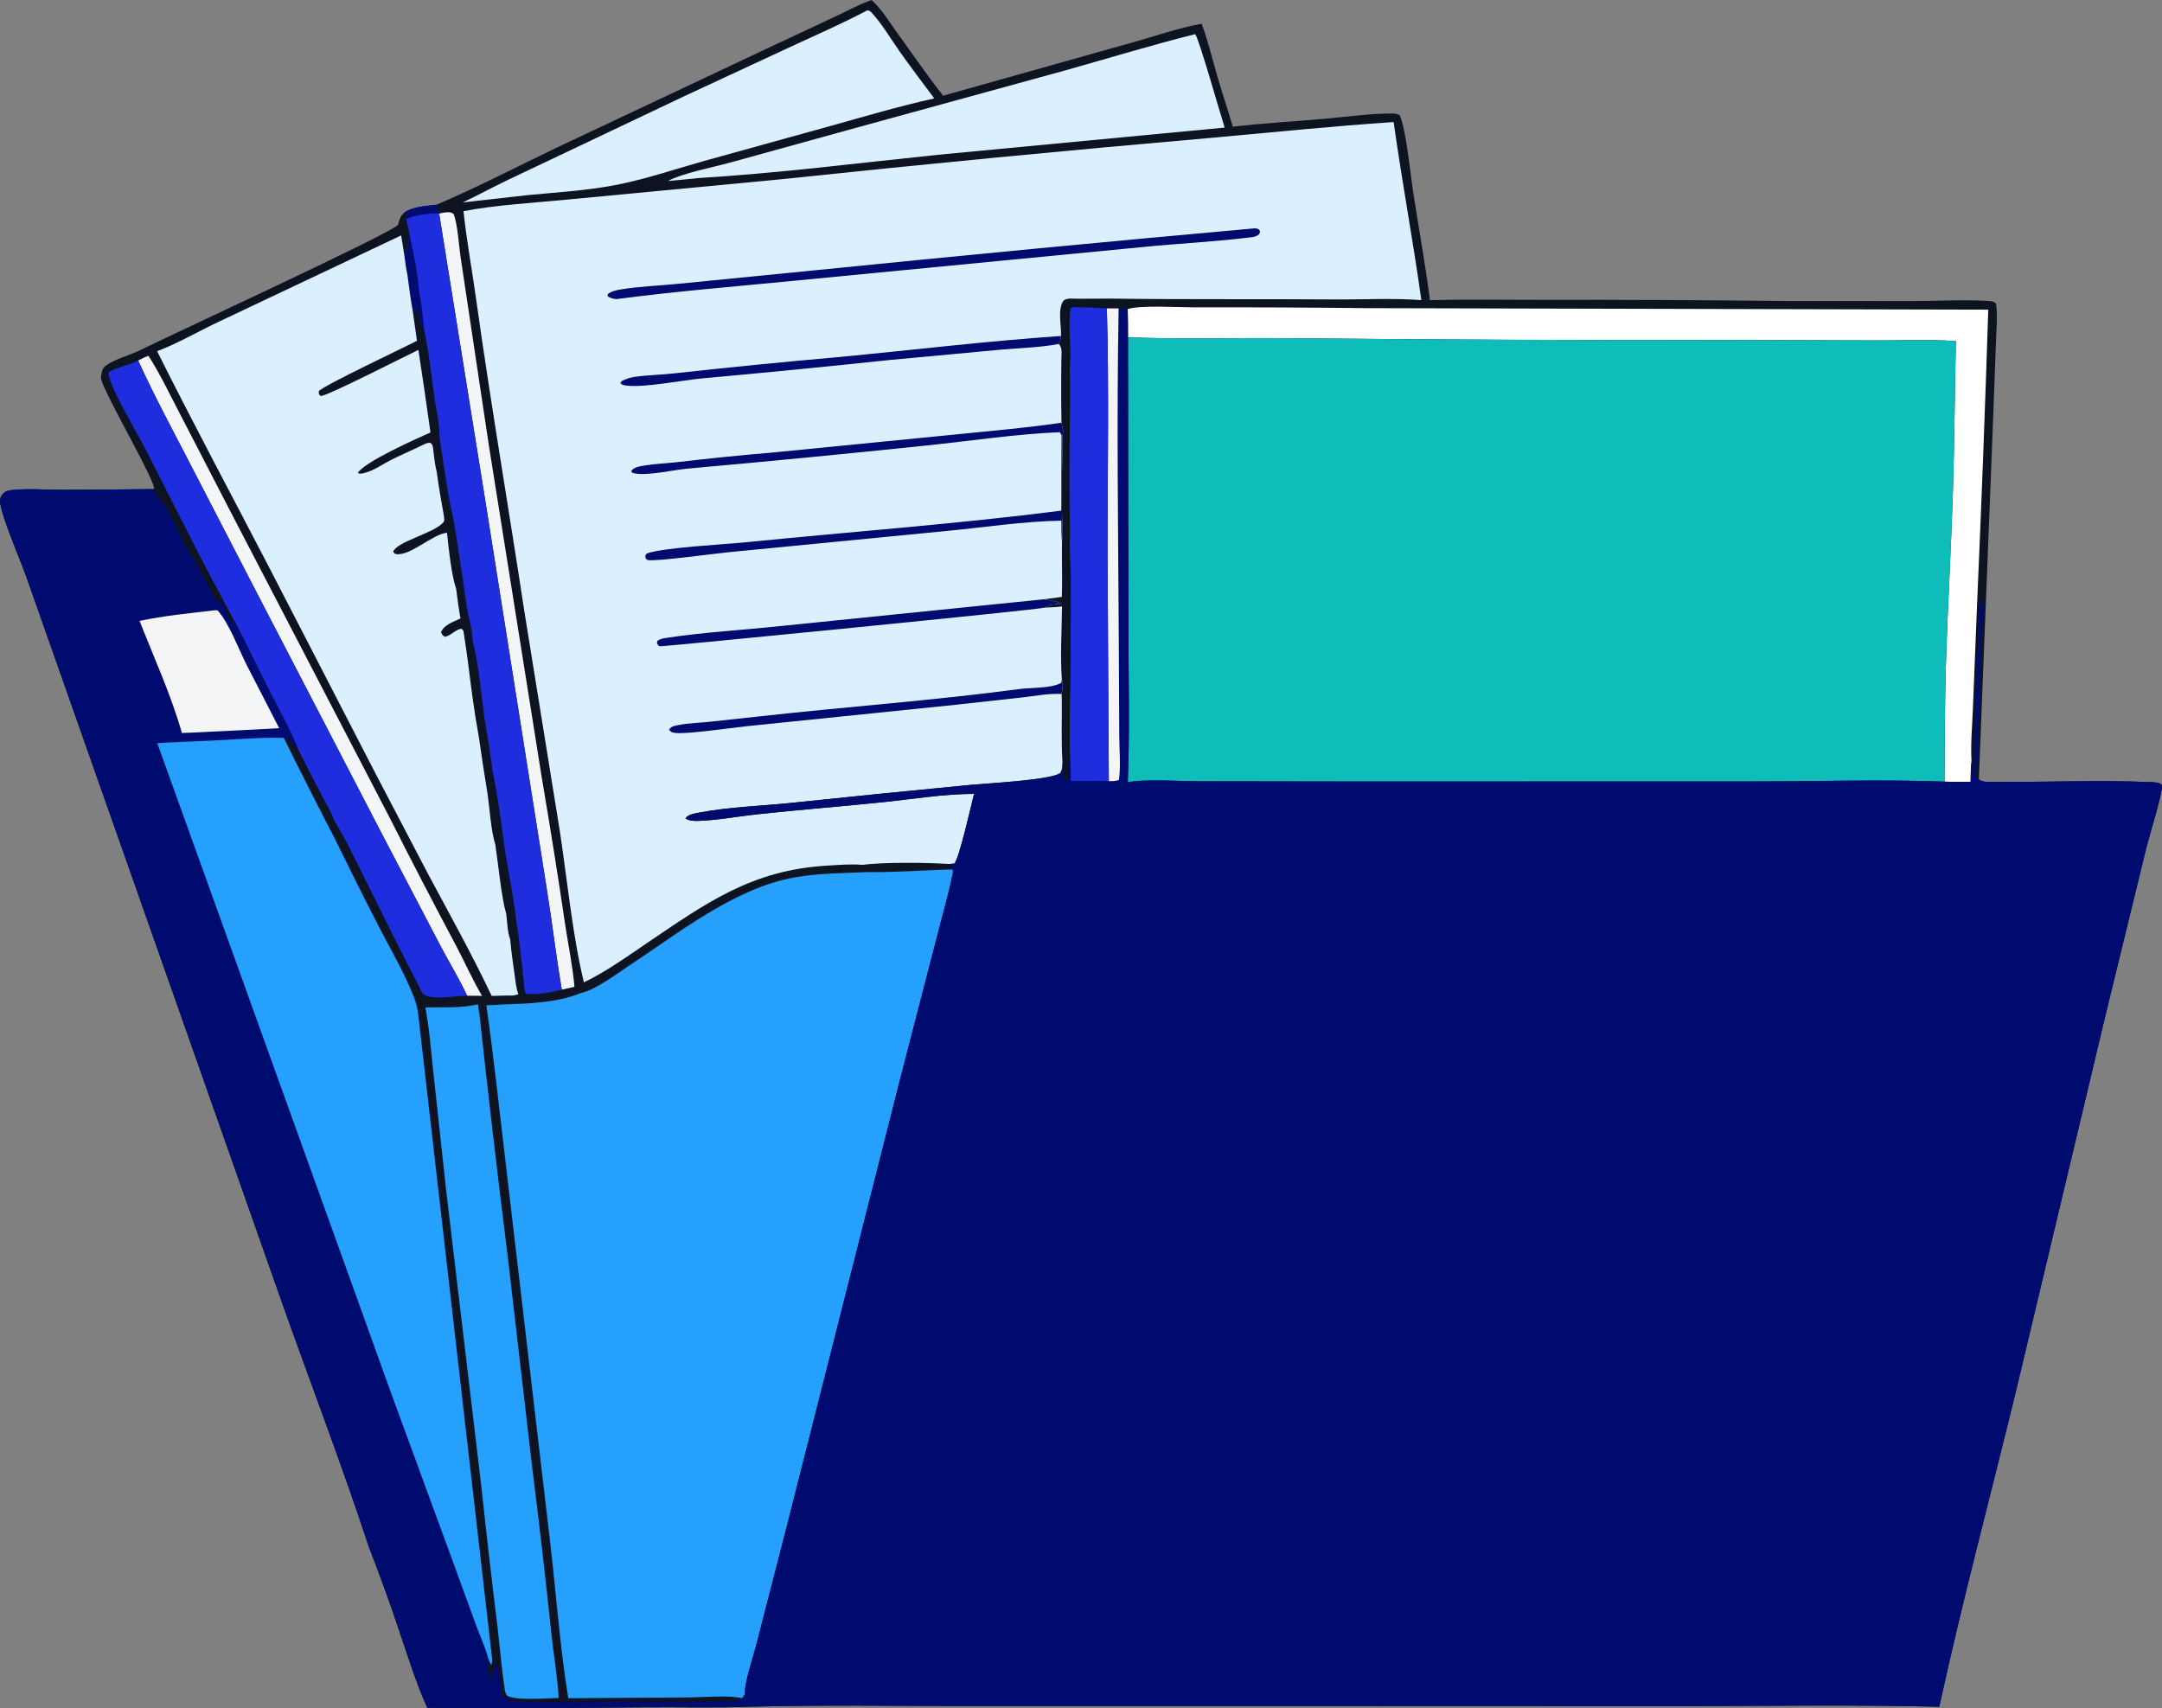
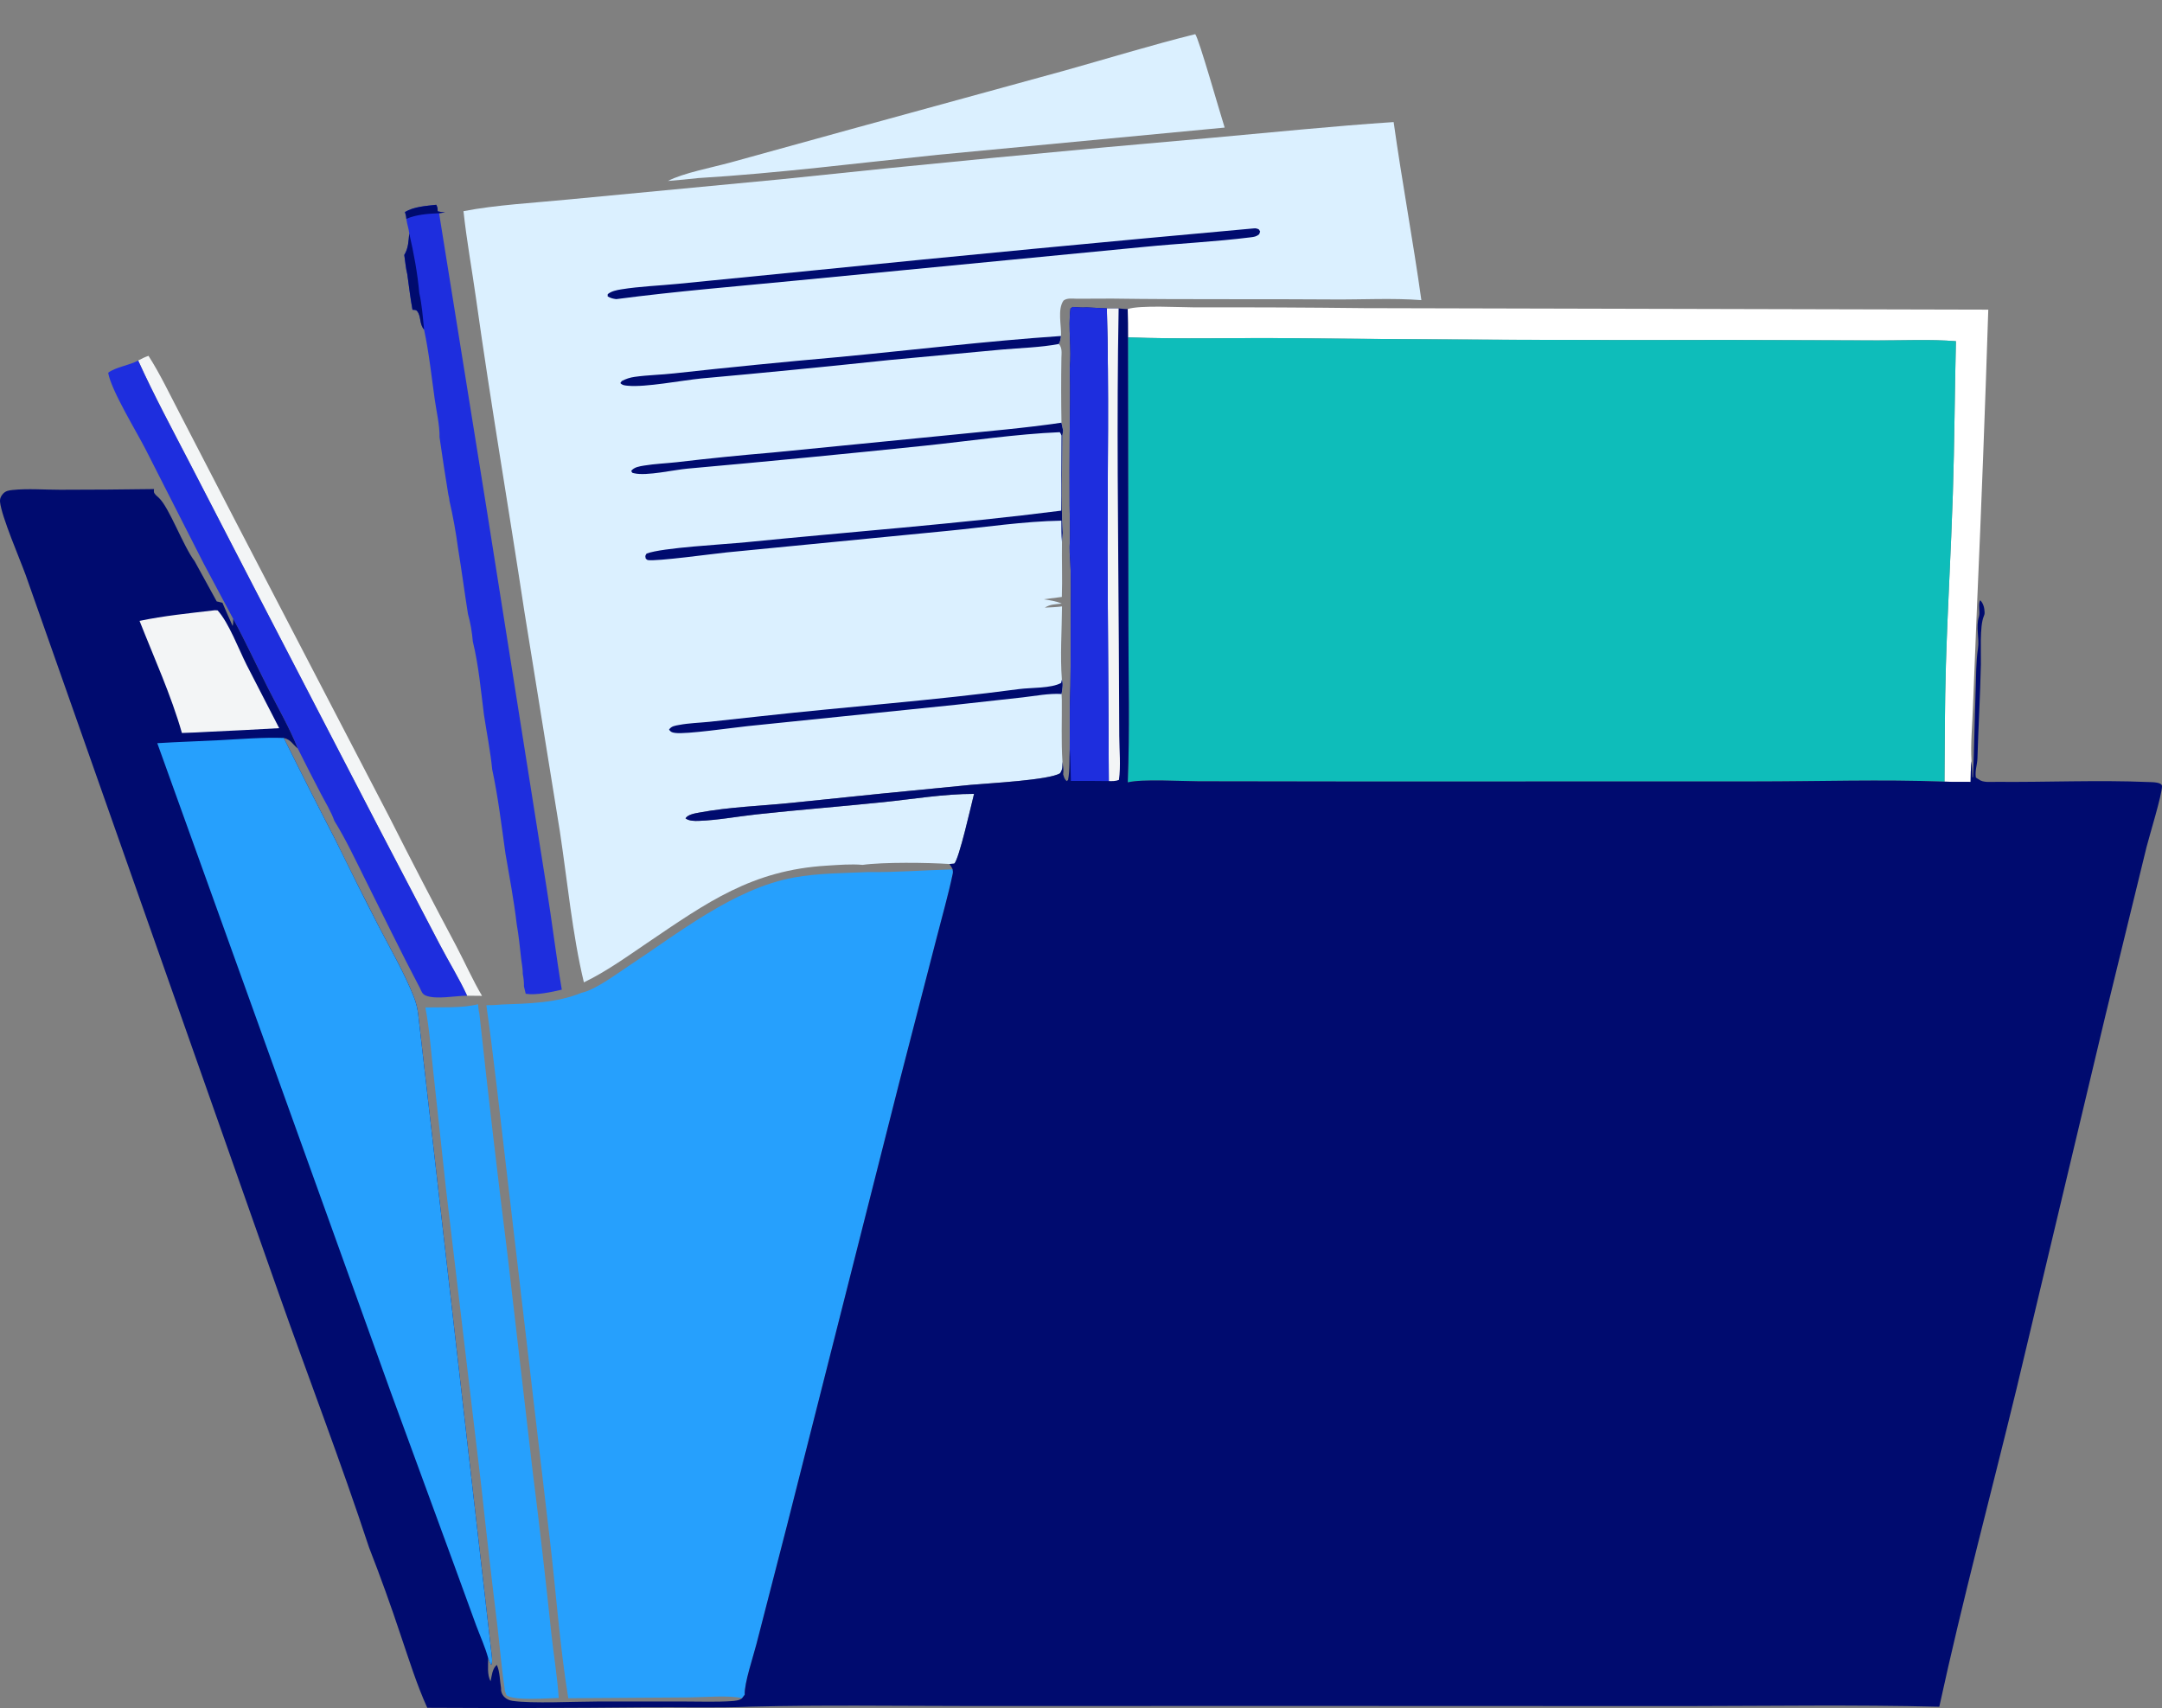
<svg xmlns="http://www.w3.org/2000/svg" width="100" height="79" viewBox="0 0 100 79" fill="none">
  <rect x="0" y="0" width="100" height="79" fill="#808080" stroke="none" />
-   <path d="M40.316 0C40.77 0.415 41.125 0.998 41.484 1.497C42.19 2.476 42.876 3.478 43.622 4.427L52.235 2.005C53.326 1.708 54.472 1.295 55.58 1.098C55.864 1.856 56.056 2.663 56.281 3.441C56.515 4.253 56.782 5.052 57.022 5.861C58.411 5.698 59.814 5.62 61.207 5.499C62.232 5.411 63.299 5.255 64.326 5.25C64.506 5.25 64.601 5.242 64.75 5.34C65.05 6.088 65.232 8.023 65.374 8.948C65.627 10.593 65.931 12.235 66.141 13.885C67.814 13.839 69.495 13.87 71.169 13.869C74.975 13.861 78.78 13.879 82.586 13.922L88.601 13.925C89.708 13.919 90.864 13.85 91.967 13.92C92.111 13.929 92.214 13.938 92.322 14.037C92.404 14.613 92.335 15.255 92.319 15.841L92.171 19.836L91.529 36.048C91.707 36.21 92.107 36.161 92.347 36.163C94.674 36.183 97.034 36.073 99.357 36.171C99.52 36.178 99.992 36.166 100 36.358C100.014 36.714 99.405 38.698 99.283 39.185L97.384 46.966L93.264 64.267C92.078 69.154 90.768 74.026 89.699 78.941C85.77 78.846 81.829 78.907 77.898 78.913L61.029 78.907L44.714 78.909C41.394 78.906 38.061 78.856 34.741 78.938C33.106 79.002 31.45 78.953 29.811 78.968C26.461 79.001 23.112 79.009 19.762 78.989C19.274 77.912 18.923 76.778 18.542 75.66C18.087 74.285 17.596 72.922 17.069 71.573C15.764 67.604 14.258 63.701 12.87 59.761L1.194 26.613C0.917 25.849 0.074 23.901 0.003 23.224C-0.013 23.07 0.039 22.943 0.146 22.831C0.273 22.699 0.414 22.681 0.587 22.663C1.302 22.589 2.068 22.654 2.791 22.653C4.235 22.652 5.68 22.641 7.124 22.621C7.227 22.301 4.889 18.331 4.668 17.519C4.685 17.325 4.694 17.076 4.855 16.945C5.265 16.611 5.989 16.445 6.474 16.201C7.781 15.546 18.039 10.819 18.41 10.402C18.47 10.165 18.504 10.01 18.692 9.84C18.705 9.829 18.718 9.818 18.731 9.806C19.153 9.554 19.7 9.529 20.178 9.472C22.052 8.681 23.879 7.723 25.715 6.845L35.505 2.231L38.594 0.785C39.157 0.52 39.73 0.205 40.316 0Z" fill="#0D1321" />
  <path d="M6.391 16.676C6.549 16.589 6.698 16.517 6.869 16.458C7.412 17.309 7.853 18.245 8.322 19.14L10.953 24.224L18.005 37.785C19.016 39.787 20.049 41.778 21.104 43.758C21.504 44.519 21.86 45.322 22.295 46.061L21.605 46.054C21.233 45.246 20.75 44.474 20.339 43.684L17.482 38.219L11.68 27.036L8.778 21.422C7.965 19.85 7.122 18.288 6.391 16.676Z" fill="#F3F5F6" />
-   <path d="M20.582 9.826C20.758 9.817 20.821 9.795 20.976 9.886C21.17 10.346 21.229 11.418 21.312 11.947L22.603 20.542L25.054 35.937C25.444 38.222 25.808 40.51 26.147 42.802C26.288 43.743 26.492 44.699 26.571 45.645L25.984 45.774C25.719 44.218 25.535 42.639 25.283 41.078L22.527 23.664L20.309 9.862L20.582 9.826Z" fill="#F3F5F6" />
  <path d="M6.391 16.676C7.123 18.288 7.965 19.85 8.779 21.422L11.681 27.036L17.483 38.219L20.339 43.684C20.751 44.474 21.234 45.246 21.606 46.054C21.079 46.055 20.177 46.24 19.701 46.051C19.522 45.98 19.497 45.85 19.418 45.69C18.547 44.044 17.737 42.361 16.902 40.696C16.445 39.782 16.003 38.833 15.464 37.963C15.319 37.543 15.05 37.113 14.844 36.717C14.481 36.021 14.124 35.322 13.773 34.619C13.393 33.664 12.861 32.747 12.397 31.83C11.857 30.762 11.356 29.673 10.785 28.622L9.409 26.044L6.731 20.776C6.311 19.956 5.132 18.032 5.004 17.241C5.347 16.978 5.985 16.898 6.391 16.676Z" fill="#1E2EDE" />
  <path d="M55.283 1.58C55.448 1.761 56.45 5.305 56.645 5.901L43.385 7.159C39.702 7.54 35.998 8.012 32.304 8.236C31.837 8.292 31.366 8.328 30.896 8.37C31.589 8.003 32.972 7.74 33.786 7.516L39.403 5.964L49.241 3.265C51.253 2.701 53.254 2.085 55.283 1.58Z" fill="#DBF0FF" />
  <path d="M18.73 9.807C19.153 9.554 19.7 9.529 20.178 9.472C20.188 9.493 20.198 9.514 20.207 9.535C20.243 9.623 20.245 9.682 20.244 9.775C20.359 9.802 20.466 9.817 20.583 9.826L20.309 9.862L22.528 23.664L25.284 41.079C25.536 42.639 25.72 44.218 25.985 45.775C25.52 45.885 24.789 46.041 24.316 45.965L24.235 45.624C24.239 45.423 24.219 45.25 24.181 45.053C24.185 44.827 24.137 44.59 24.108 44.366C24.046 43.827 23.997 43.281 23.9 42.747C23.773 41.646 23.561 40.55 23.376 39.457C23.195 38.165 23.039 36.858 22.765 35.582C22.683 34.74 22.511 33.895 22.385 33.058C22.241 31.934 22.139 30.772 21.87 29.671C21.834 29.252 21.761 28.802 21.645 28.398C21.484 27.386 21.352 26.37 21.186 25.36C21.088 24.618 20.955 23.883 20.787 23.154C20.785 23.059 20.757 22.963 20.736 22.869C20.592 21.988 20.456 21.106 20.33 20.223C20.341 19.677 20.188 19.031 20.11 18.483C19.959 17.412 19.841 16.301 19.615 15.245C19.384 14.969 19.49 14.647 19.3 14.398C19.238 14.317 19.174 14.338 19.08 14.327C18.978 13.787 18.918 13.229 18.839 12.684C18.768 12.404 18.744 12.081 18.699 11.793C18.89 11.481 18.895 11.151 18.929 10.797C18.908 10.577 18.821 10.35 18.794 10.123C18.788 10.002 18.764 9.922 18.73 9.807Z" fill="#1E2EDE" />
  <path d="M18.73 9.807C19.153 9.554 19.7 9.529 20.178 9.472C20.188 9.493 20.198 9.514 20.207 9.535C20.243 9.623 20.245 9.682 20.244 9.775C20.359 9.802 20.465 9.817 20.583 9.826L20.309 9.862C19.809 9.885 19.257 9.92 18.794 10.123C18.788 10.002 18.764 9.922 18.73 9.807Z" fill="#000B6F" />
  <path d="M18.929 10.797C19.136 11.689 19.313 12.637 19.393 13.551C19.518 14.1 19.559 14.685 19.615 15.245C19.384 14.969 19.49 14.647 19.3 14.398C19.238 14.317 19.174 14.338 19.08 14.327C18.978 13.787 18.918 13.229 18.839 12.684C18.768 12.404 18.744 12.081 18.699 11.793C18.89 11.481 18.895 11.151 18.929 10.797Z" fill="#000B6F" />
-   <path d="M40.123 0.475C40.224 0.491 40.28 0.542 40.347 0.618C40.815 1.138 41.201 1.795 41.605 2.37C42.124 3.109 42.674 3.828 43.214 4.552C41.599 4.91 40.019 5.378 38.427 5.822L32.574 7.443C31.22 7.822 29.828 8.299 28.448 8.563C27.132 8.815 25.725 8.897 24.389 9.027L21.402 9.362C22.091 9.042 22.76 8.673 23.445 8.344L31.687 4.432L36.656 2.124C37.82 1.587 38.988 1.074 40.123 0.475Z" fill="#DBF0FF" />
  <path d="M22.11 46.449C22.128 46.579 22.133 46.751 22.172 46.874C22.577 50.614 23.012 54.349 23.48 58.082L24.638 68.057C24.953 70.561 25.242 73.067 25.504 75.577C25.61 76.558 25.78 77.554 25.842 78.536C25.334 78.544 23.822 78.677 23.43 78.416L23.356 78.213C23.204 77.216 23.122 76.198 23.005 75.195C22.743 73.063 22.497 70.929 22.268 68.793L20.63 55.003L20.032 49.489C19.927 48.532 19.858 47.542 19.674 46.598C20.431 46.581 21.381 46.637 22.11 46.449Z" fill="#26A0FD" />
  <path d="M52.16 14.296C52.706 14.104 54.62 14.217 55.275 14.217C57.878 14.21 60.481 14.222 63.084 14.252L91.965 14.322C91.82 18.859 91.647 23.394 91.447 27.929L91.254 32.757C91.225 33.558 91.142 34.402 91.189 35.202C91.158 35.525 91.149 35.84 91.148 36.164C90.746 36.161 90.341 36.169 89.939 36.152C89.953 34.358 89.95 32.56 90.004 30.766C90.083 28.123 90.241 25.48 90.326 22.838C90.402 20.488 90.411 18.132 90.468 15.781C89.282 15.688 88.043 15.749 86.852 15.745L80.079 15.725C73.235 15.74 66.391 15.712 59.547 15.641C57.093 15.618 54.625 15.695 52.174 15.602C52.175 15.167 52.171 14.731 52.16 14.296Z" fill="white" />
-   <path d="M18.555 10.889L18.7 11.793C18.745 12.081 18.769 12.404 18.84 12.684C18.919 13.229 18.979 13.787 19.081 14.327C19.147 14.806 19.216 15.284 19.287 15.761C18.716 16.063 14.917 17.849 14.744 18.096L14.753 18.243L14.844 18.318C15.224 18.277 18.695 16.493 19.353 16.184C19.547 17.456 19.733 18.729 19.911 20.003C19.286 20.276 16.827 21.376 16.551 21.877C16.678 21.942 16.829 21.883 16.964 21.843C17.345 21.729 17.69 21.476 18.042 21.296C18.558 21.033 19.096 20.81 19.614 20.553C19.721 20.5 19.787 20.476 19.91 20.484C20.008 20.574 19.993 20.567 20.024 20.685C20.072 21.068 20.106 21.459 20.201 21.834C20.29 22.514 20.414 23.189 20.533 23.865C20.54 23.973 20.578 24.079 20.504 24.163C20.064 24.668 18.379 25.037 18.187 25.512C18.233 25.575 18.238 25.617 18.322 25.629C18.996 25.721 20.004 24.7 20.675 24.642C20.747 25.33 20.881 26.611 21.099 27.239C21.155 27.698 21.218 28.151 21.299 28.606C20.981 28.761 20.531 28.892 20.399 29.242C20.456 29.368 20.465 29.381 20.581 29.455C20.865 29.39 21.046 29.136 21.331 29.08C21.434 29.151 21.398 29.104 21.441 29.219C21.515 29.727 21.6 30.237 21.66 30.747C21.797 31.835 21.936 32.939 22.137 34.018C22.27 34.942 22.411 35.865 22.561 36.787C22.662 37.517 22.703 38.38 22.914 39.084C23.033 39.869 23.201 41.582 23.413 42.249C23.46 42.611 23.47 43.127 23.6 43.461C23.646 44.002 23.726 44.539 23.8 45.077C23.846 45.378 23.869 45.702 23.976 45.987L23.741 46.045C23.409 46.041 23.075 46.058 22.743 46.065C21.833 44.148 20.802 42.297 19.801 40.426L17.396 35.828L12.486 26.314C10.745 22.961 8.957 19.623 7.268 16.246C8.185 15.902 9.273 15.276 10.186 14.85L18.555 10.889Z" fill="#DBF0FF" />
  <path d="M44.063 40.213C44.079 40.29 44.082 40.349 44.065 40.426C43.857 41.411 43.574 42.392 43.325 43.369L41.589 50.086L36.401 70.56L34.986 76.052C34.843 76.616 34.419 77.861 34.446 78.386L34.322 78.549C33.751 78.397 32.537 78.507 31.893 78.51L26.285 78.548C25.882 76.076 25.713 73.536 25.413 71.048L23.408 53.955C23.11 51.465 22.848 48.98 22.496 46.496C22.735 46.496 22.967 46.485 23.204 46.462C24.43 46.418 25.752 46.393 26.898 45.919C27.525 45.789 28.478 45.075 29.03 44.711C31.35 43.186 33.939 41.096 36.713 40.589C37.844 40.383 39.031 40.386 40.179 40.335C41.465 40.354 42.775 40.243 44.063 40.213Z" fill="#26A0FD" />
  <path d="M52.174 15.603C54.625 15.695 57.093 15.619 59.547 15.642C66.391 15.713 73.235 15.741 80.08 15.726L86.852 15.746C88.043 15.75 89.282 15.688 90.468 15.781C90.411 18.133 90.402 20.488 90.326 22.838C90.242 25.481 90.083 28.124 90.004 30.767C89.95 32.561 89.953 34.358 89.94 36.153C87.028 36.044 84.084 36.144 81.169 36.143L62.942 36.147L55.44 36.136C54.634 36.134 52.84 36.022 52.164 36.186C52.259 33.781 52.194 31.347 52.193 28.938L52.174 15.603Z" fill="#0EBDBA" />
  <path d="M21.438 9.768C22.892 9.48 24.793 9.375 26.298 9.226L36.156 8.289C42.779 7.589 49.408 6.95 56.043 6.374C58.847 6.123 61.652 5.832 64.461 5.646C64.846 8.398 65.359 11.132 65.743 13.882C64.414 13.78 63.023 13.86 61.686 13.85C58.271 13.823 54.854 13.86 51.439 13.811L49.797 13.817C49.593 13.812 49.361 13.775 49.191 13.902C48.905 14.311 49.096 15.043 49.077 15.541C49.053 15.679 49.044 15.787 48.973 15.91C49.138 16.087 49.1 16.323 49.094 16.556C49.078 17.555 49.079 18.553 49.097 19.552L49.176 19.919L49.141 20.143C49.14 21.629 49.069 23.169 49.155 24.648L49.121 25.063C49.107 25.911 49.143 26.762 49.114 27.61L48.277 27.719C48.558 27.765 48.847 27.8 49.107 27.919C48.803 27.956 48.6 27.937 48.326 28.105C48.591 28.091 48.859 28.084 49.122 28.048C49.114 29.161 49.03 30.333 49.116 31.438C49.192 31.608 49.133 31.916 49.102 32.098L49.113 32.372C49.122 33.317 49.08 34.292 49.143 35.233C49.138 35.463 49.162 35.569 49.034 35.764C48.54 36.084 45.721 36.226 44.896 36.303C42.133 36.567 39.37 36.844 36.61 37.135C35.209 37.278 33.73 37.324 32.35 37.583C32.157 37.619 31.809 37.669 31.709 37.853C31.873 37.975 32.123 37.975 32.32 37.968C33.199 37.937 34.101 37.765 34.977 37.669C36.932 37.455 38.897 37.305 40.853 37.102C42.238 36.959 43.66 36.719 45.053 36.719C44.937 37.175 44.358 39.758 44.138 39.944L43.914 39.963C42.922 39.895 40.857 39.87 39.9 40.003C39.364 39.955 38.772 40.007 38.234 40.039C34.782 40.248 32.712 41.732 29.942 43.608C28.988 44.255 28.047 44.934 27.007 45.437C26.478 43.248 26.236 40.692 25.894 38.443L24.259 28.313C23.526 23.479 22.699 18.663 22.02 13.82C21.831 12.47 21.583 11.124 21.438 9.768Z" fill="#DBF0FF" />
-   <path d="M48.326 28.105C48.122 28.192 30.617 29.918 30.518 29.893C30.434 29.871 30.425 29.814 30.383 29.745L30.413 29.636C30.544 29.545 30.703 29.521 30.859 29.498C32.527 29.245 34.412 29.134 36.108 28.956L48.277 27.719C48.558 27.765 48.847 27.8 49.107 27.919C48.803 27.956 48.6 27.937 48.326 28.105Z" fill="#000B6F" />
  <path d="M49.115 31.438C49.191 31.608 49.132 31.917 49.101 32.099C48.52 32.063 47.873 32.192 47.294 32.257L44.209 32.598L34.59 33.584C33.893 33.657 31.742 33.969 31.237 33.901C31.094 33.881 31.033 33.868 30.945 33.748C31.052 33.582 31.23 33.564 31.415 33.53C31.868 33.444 32.34 33.433 32.798 33.387L35.229 33.123C39.194 32.684 43.182 32.4 47.136 31.872C47.684 31.799 48.622 31.844 49.081 31.587L49.115 31.438Z" fill="#000B6F" />
  <path d="M48.974 15.91C48.115 16.074 47.193 16.092 46.322 16.17L41.14 16.652C38.239 16.959 35.336 17.244 32.431 17.506C31.545 17.594 29.855 17.919 29.055 17.843C28.915 17.83 28.788 17.825 28.693 17.718L28.759 17.624C28.951 17.522 29.144 17.46 29.36 17.43C29.962 17.346 30.578 17.337 31.184 17.269C33.691 16.993 36.202 16.744 38.715 16.522C42.166 16.197 45.62 15.775 49.077 15.541C49.054 15.679 49.045 15.787 48.974 15.91Z" fill="#000B6F" />
  <path d="M57.98 10.565C58.096 10.561 58.058 10.552 58.158 10.581C58.249 10.607 58.24 10.633 58.285 10.71L58.242 10.835C58.112 10.943 58.007 10.957 57.845 10.977C56.204 11.183 54.526 11.259 52.877 11.424L36.875 12.972C34.086 13.245 31.282 13.47 28.503 13.836C28.341 13.813 28.249 13.794 28.105 13.707L28.11 13.606C28.275 13.466 28.522 13.418 28.731 13.384C29.588 13.245 30.491 13.214 31.358 13.128L37.595 12.511C44.387 11.826 51.182 11.178 57.98 10.565Z" fill="#000B6F" />
  <path d="M49.099 20.144C49.08 20.085 49.052 20.042 49.019 19.99C47.037 20.071 44.828 20.4 42.826 20.609C39.158 20.991 35.488 21.346 31.816 21.674C31.177 21.729 29.908 22.026 29.336 21.891C29.219 21.863 29.26 21.886 29.195 21.782C29.328 21.604 29.58 21.569 29.791 21.534C30.29 21.452 30.802 21.433 31.304 21.378C32.781 21.204 34.26 21.055 35.742 20.93L43.897 20.125C45.63 19.947 47.373 19.806 49.096 19.551L49.175 19.918L49.14 20.143C49.139 21.629 49.068 23.169 49.155 24.648L49.121 25.063C49.084 24.745 49.098 24.403 49.093 24.082C47.352 24.111 45.559 24.388 43.823 24.555L33.605 25.551C33.055 25.606 30.317 25.979 29.963 25.904C29.925 25.896 29.899 25.86 29.868 25.837C29.846 25.704 29.828 25.731 29.907 25.604C30.628 25.329 33.484 25.182 34.496 25.081C39.352 24.594 44.245 24.238 49.085 23.619L49.099 20.144Z" fill="#000B6F" />
  <path d="M49.62 14.197C49.829 14.211 50.043 14.236 50.252 14.217C50.567 14.23 50.882 14.246 51.196 14.264L51.742 14.265C51.879 14.276 52.024 14.299 52.16 14.296C52.17 14.732 52.175 15.167 52.173 15.603L52.192 28.938C52.194 31.347 52.258 33.78 52.163 36.186C52.839 36.022 54.634 36.134 55.439 36.136L62.942 36.147L81.168 36.143C84.084 36.144 87.027 36.044 89.939 36.153C90.34 36.17 90.746 36.161 91.147 36.164C91.148 35.841 91.157 35.525 91.189 35.203C91.21 35.454 91.225 35.703 91.23 35.955L91.257 35.945C91.318 34.592 91.333 33.236 91.383 31.882C91.405 31.261 91.396 30.614 91.487 29.999C91.56 29.506 91.382 29.012 91.53 28.529C91.599 28.305 91.475 27.933 91.593 27.763C91.734 27.901 91.79 28.121 91.794 28.315C91.796 28.404 91.788 28.432 91.753 28.515C91.561 28.977 91.634 30.192 91.623 30.722C91.592 32.171 91.505 33.618 91.464 35.066C91.455 35.382 91.341 35.638 91.39 35.962C91.428 35.987 91.486 36.034 91.529 36.048C91.707 36.21 92.107 36.161 92.347 36.163C94.674 36.184 97.034 36.073 99.357 36.171C99.52 36.178 99.992 36.166 100 36.358C100.014 36.714 99.405 38.698 99.283 39.185L97.384 46.966L93.264 64.267C92.078 69.155 90.768 74.026 89.699 78.942C85.77 78.846 81.829 78.908 77.898 78.913L61.029 78.907L44.714 78.909C41.394 78.906 38.061 78.857 34.741 78.938C33.106 79.003 31.45 78.953 29.811 78.968C26.461 79.002 23.112 79.009 19.762 78.99C19.274 77.913 18.923 76.778 18.542 75.66C18.087 74.285 17.596 72.923 17.069 71.573C15.764 67.604 14.258 63.702 12.87 59.761L1.194 26.613C0.917 25.85 0.074 23.901 0.003 23.224C-0.013 23.07 0.039 22.944 0.146 22.831C0.273 22.699 0.414 22.681 0.587 22.663C1.302 22.589 2.068 22.654 2.791 22.653C4.235 22.652 5.68 22.642 7.124 22.621C7.109 22.768 7.106 22.785 7.213 22.903C7.223 22.915 7.337 23.016 7.344 23.022C7.823 23.46 8.471 25.256 8.999 25.952L10.025 27.819C10.043 27.822 10.061 27.825 10.078 27.828C10.15 27.843 10.219 27.862 10.289 27.882C10.443 28.241 10.6 28.598 10.762 28.954C10.789 28.84 10.788 28.739 10.786 28.622C11.356 29.674 11.857 30.763 12.397 31.83C12.861 32.747 13.393 33.665 13.773 34.619C13.518 34.41 13.46 34.216 13.126 34.132C13.902 35.701 14.693 37.263 15.499 38.818C16.163 40.179 16.842 41.533 17.534 42.88C18.086 43.943 18.706 45.008 19.146 46.122C19.253 46.394 19.314 46.659 19.347 46.949L22.74 76.536C22.758 76.7 22.785 76.854 22.725 77.01C22.657 76.905 22.619 76.811 22.58 76.692C22.581 77.016 22.523 77.474 22.693 77.76C22.748 77.499 22.769 77.182 22.98 77.005C23.126 77.332 23.115 77.723 23.174 78.071C23.163 78.224 23.215 78.375 23.327 78.489C23.424 78.588 23.564 78.65 23.7 78.669C24.613 78.804 26.584 78.7 27.603 78.7L31.642 78.699C32.368 78.698 33.112 78.729 33.836 78.681C33.995 78.671 34.195 78.653 34.322 78.549L34.446 78.386C34.419 77.861 34.843 76.616 34.986 76.052L36.401 70.56L41.589 50.087L43.325 43.369C43.574 42.392 43.857 41.411 44.065 40.426C44.082 40.349 44.079 40.29 44.063 40.214C44.033 40.126 43.964 40.041 43.914 39.963L44.137 39.944C44.357 39.758 44.936 37.175 45.053 36.719C43.66 36.719 42.238 36.959 40.853 37.102C38.896 37.305 36.931 37.455 34.977 37.669C34.101 37.765 33.198 37.937 32.319 37.968C32.123 37.975 31.872 37.975 31.708 37.853C31.809 37.67 32.157 37.619 32.35 37.583C33.73 37.324 35.209 37.278 36.609 37.135C39.37 36.844 42.132 36.567 44.896 36.303C45.721 36.226 48.539 36.084 49.033 35.764C49.162 35.569 49.137 35.463 49.143 35.233C49.17 35.429 49.206 35.616 49.175 35.814C49.22 35.963 49.226 36.02 49.336 36.128L49.401 36.079C49.492 35.613 49.45 35.112 49.479 34.636L49.483 32.727C49.532 31.389 49.522 30.044 49.525 28.705C49.527 27.673 49.559 26.62 49.478 25.591L49.474 25.291C49.511 24.664 49.477 24.02 49.473 23.392C49.468 22.301 49.469 21.211 49.477 20.121C49.484 19.095 49.516 18.062 49.48 17.037C49.574 16.122 49.395 15.173 49.514 14.27L49.62 14.197Z" fill="#000B6F" />
  <path d="M51.195 14.264L51.741 14.265C51.646 19.4 51.721 24.556 51.749 29.693L51.77 34.044C51.773 34.695 51.847 35.433 51.754 36.073C51.594 36.135 51.455 36.129 51.286 36.126L51.225 25.422C51.229 21.706 51.297 17.978 51.195 14.264Z" fill="#F3F5F6" />
  <path d="M9.876 28.233C9.929 28.217 10.011 28.231 10.066 28.233C10.575 28.788 11.04 30.024 11.404 30.747L12.914 33.68C11.836 33.742 10.757 33.797 9.678 33.846C9.257 33.871 8.836 33.89 8.414 33.902C7.914 32.149 7.122 30.414 6.455 28.718C7.58 28.481 8.736 28.368 9.876 28.233Z" fill="#F3F5F6" />
  <path d="M49.62 14.197C49.829 14.211 50.043 14.236 50.252 14.217C50.567 14.23 50.882 14.246 51.197 14.264C51.299 17.978 51.23 21.706 51.227 25.422L51.287 36.127C50.703 36.114 50.115 36.122 49.531 36.12C49.521 35.625 49.516 35.13 49.479 34.636L49.484 32.727C49.532 31.389 49.523 30.044 49.525 28.705C49.527 27.673 49.559 26.62 49.478 25.591L49.475 25.291C49.511 24.664 49.477 24.02 49.474 23.392C49.469 22.301 49.47 21.211 49.477 20.121C49.484 19.095 49.517 18.062 49.48 17.037C49.575 16.122 49.396 15.173 49.514 14.27L49.62 14.197Z" fill="#1E2EDE" />
  <path d="M7.275 34.374C8.247 34.313 9.224 34.286 10.197 34.234C11.168 34.182 12.154 34.099 13.126 34.132C13.902 35.701 14.693 37.263 15.498 38.817C16.163 40.179 16.841 41.533 17.534 42.88C18.086 43.943 18.706 45.008 19.145 46.122C19.252 46.394 19.314 46.658 19.347 46.949L22.74 76.535C22.757 76.699 22.785 76.854 22.724 77.01C22.657 76.904 22.618 76.81 22.579 76.692C22.442 76.18 22.208 75.675 22.023 75.178L21.039 72.477L18.087 64.426L7.275 34.374Z" fill="#26A0FD" />
</svg>